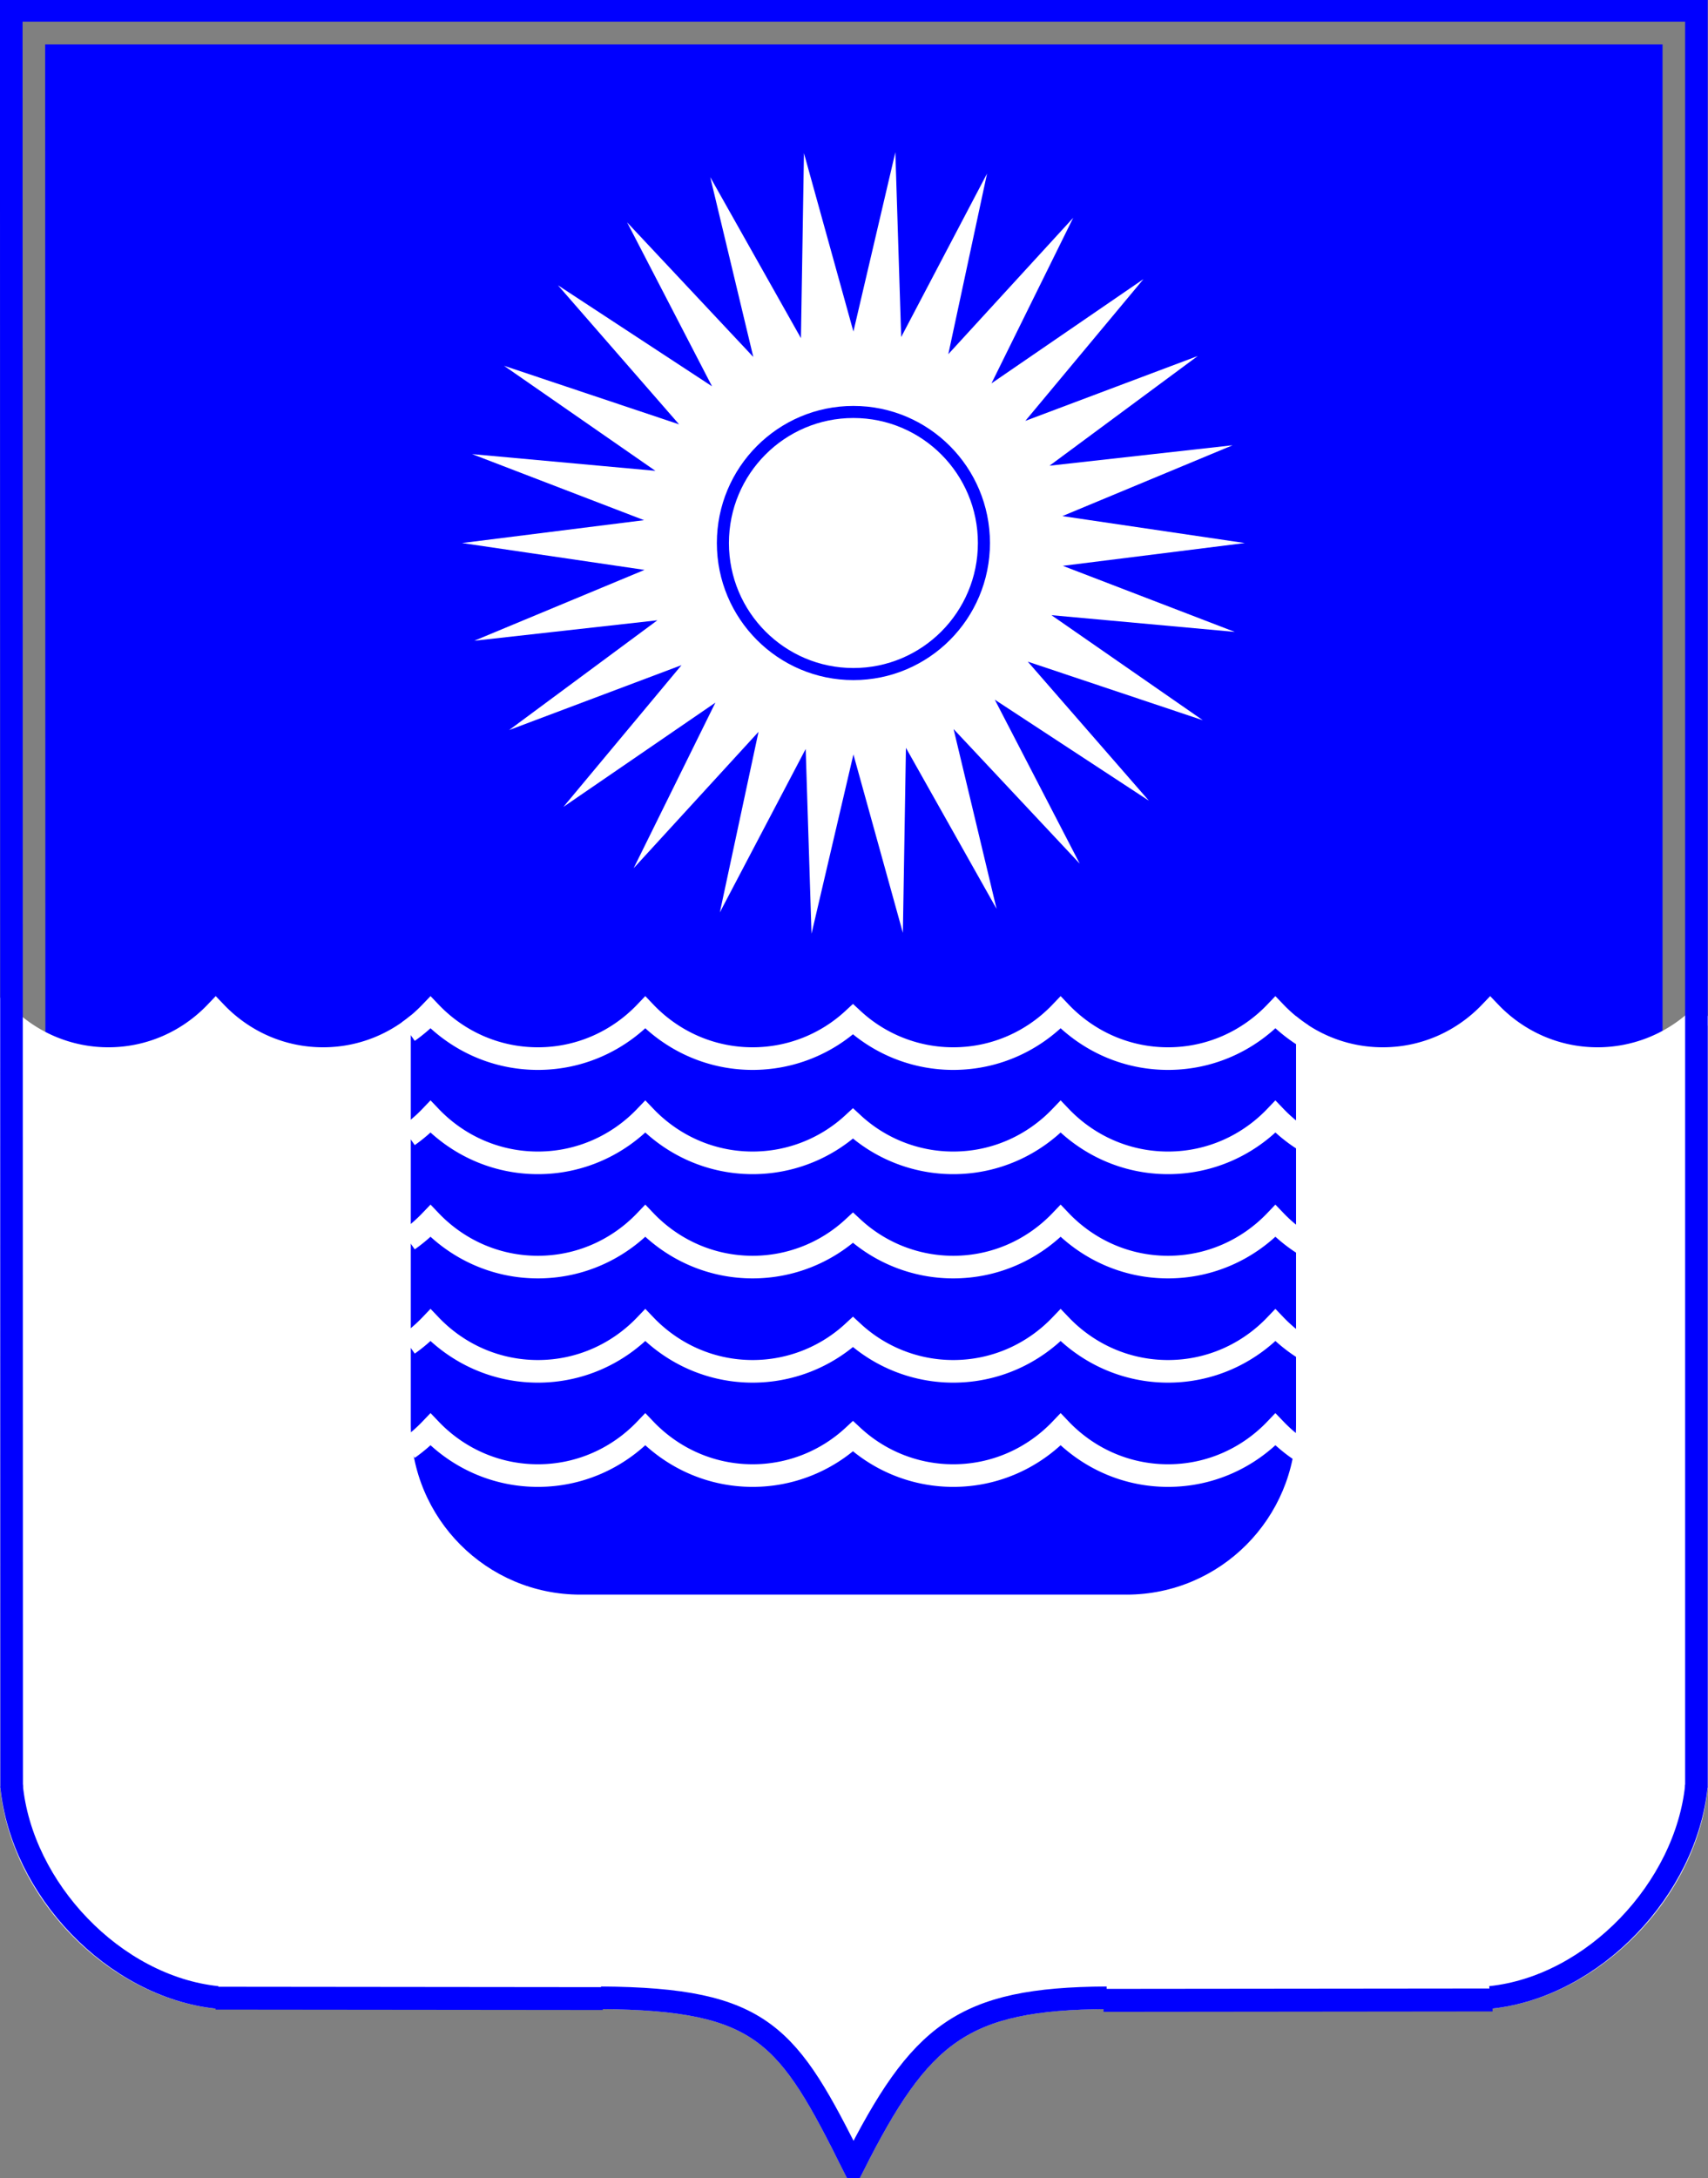
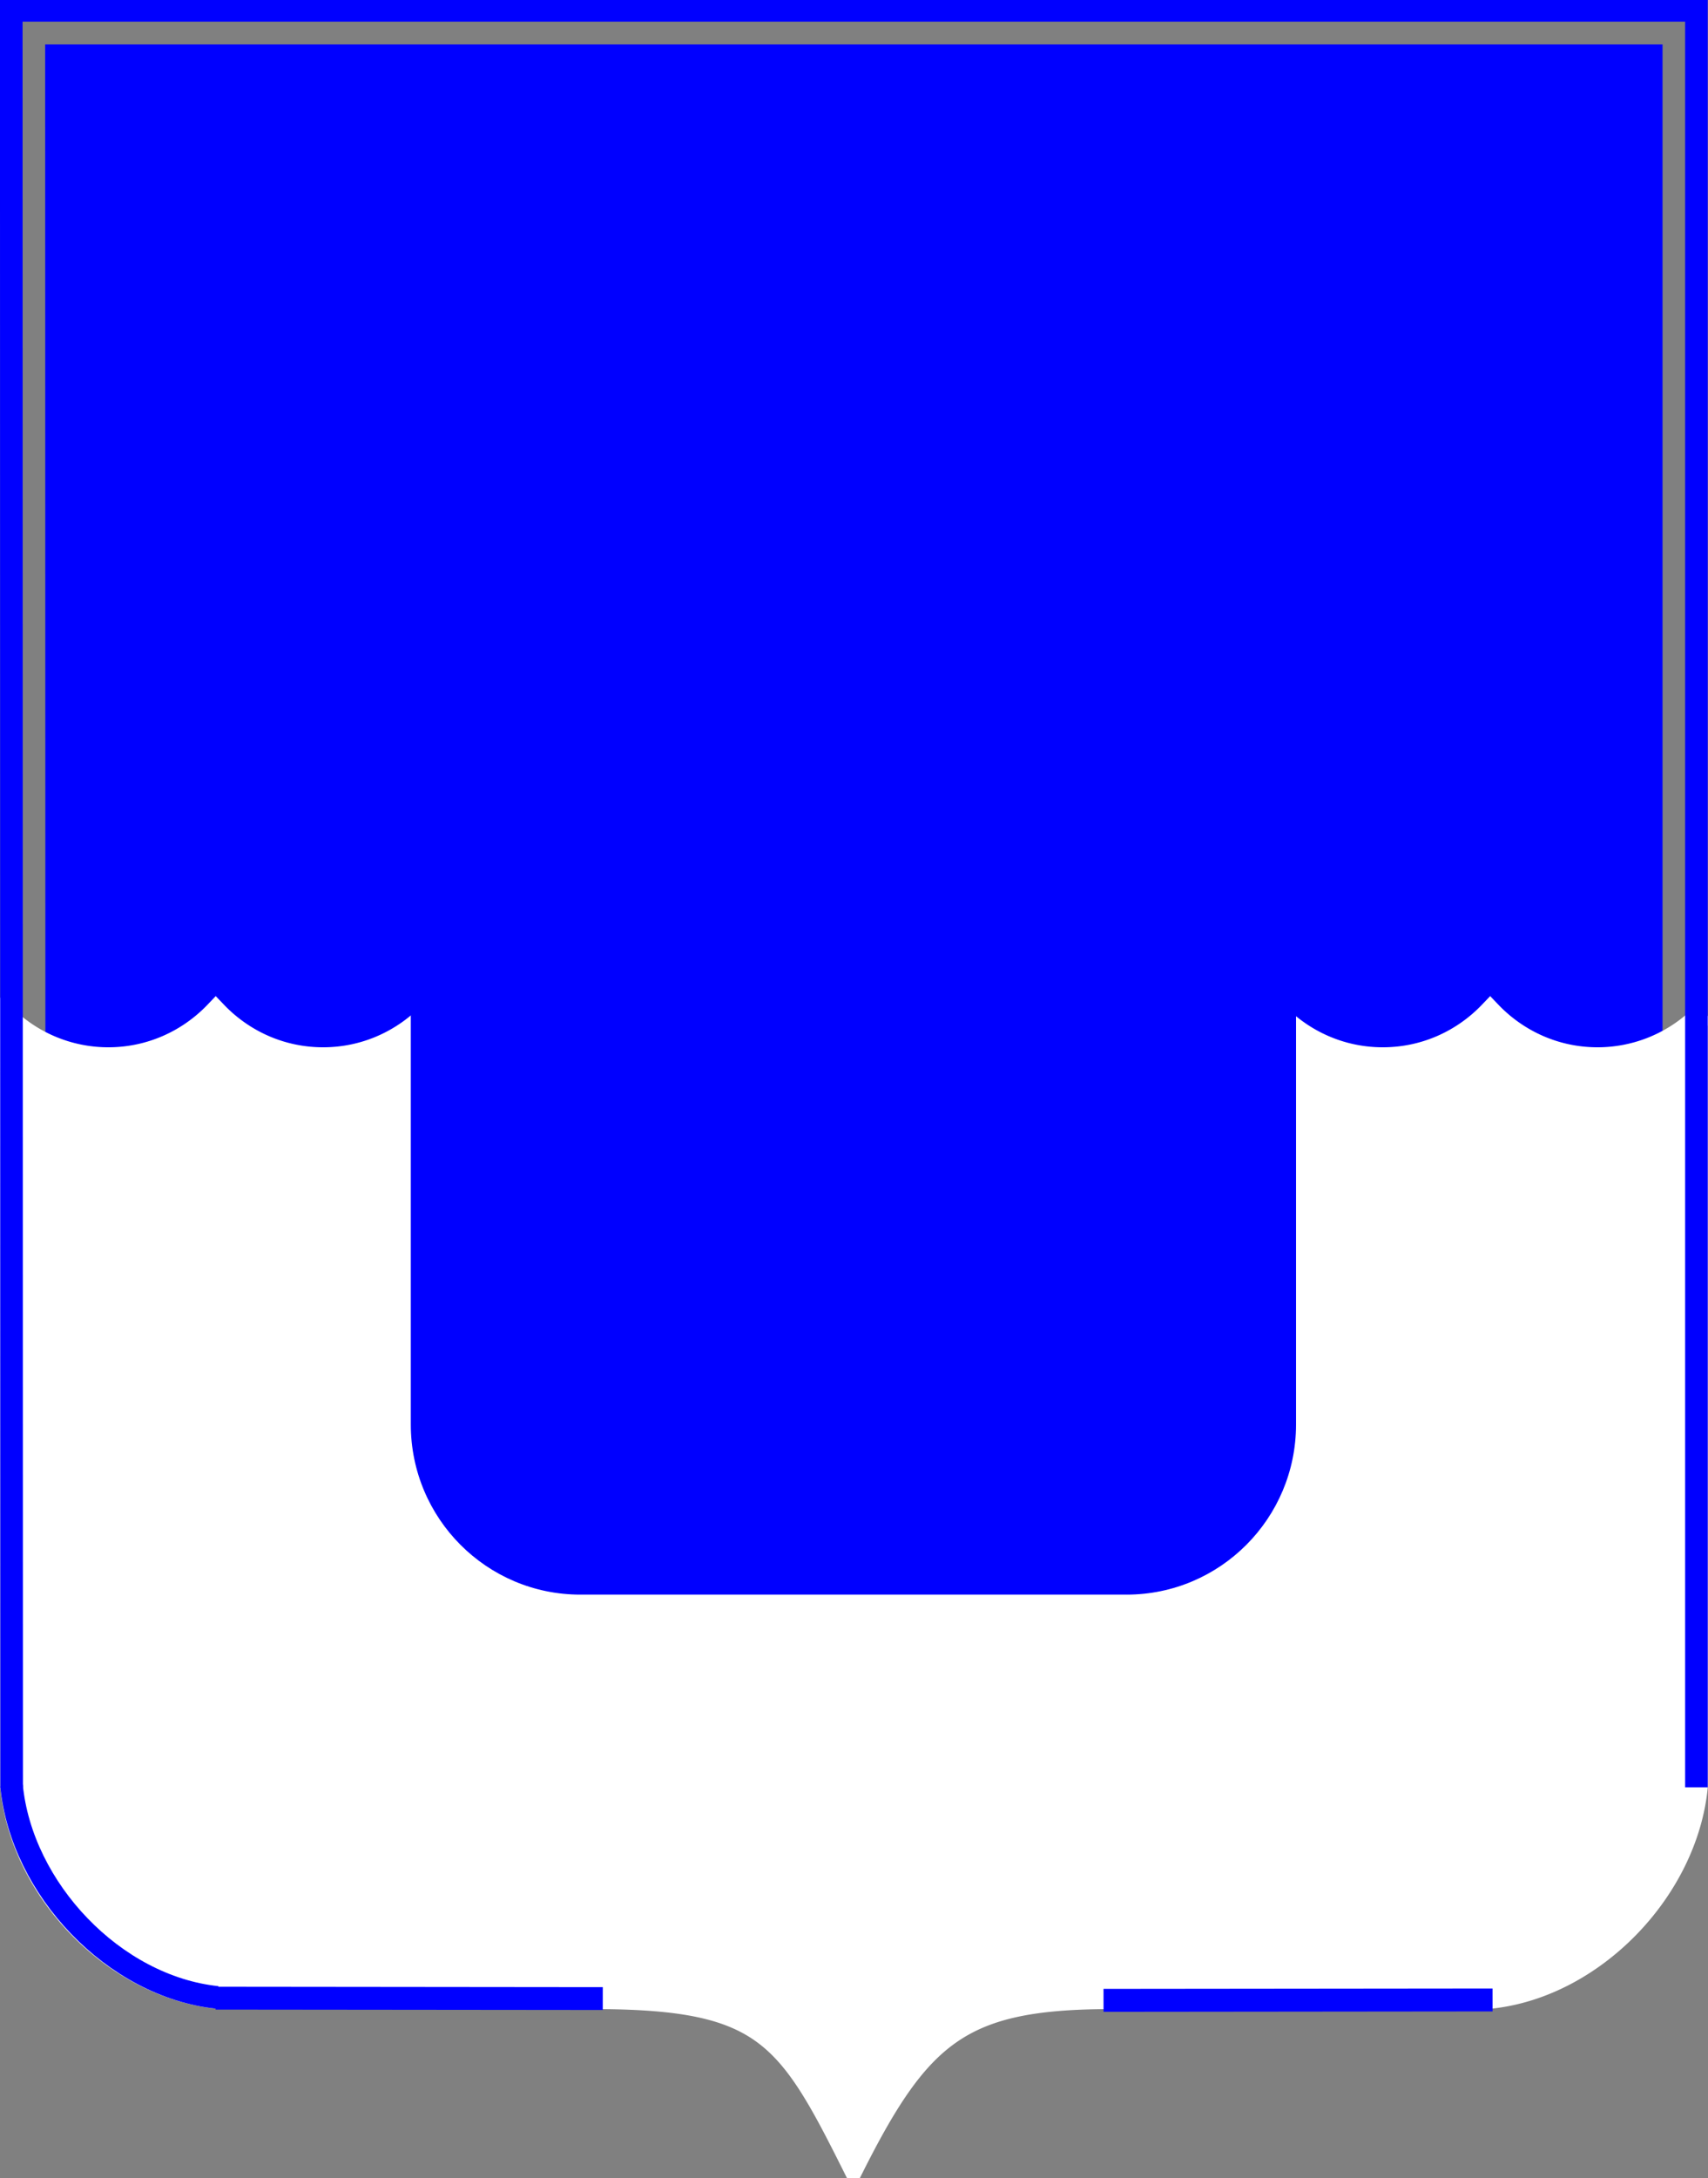
<svg xmlns="http://www.w3.org/2000/svg" version="1.0" width="470.88" height="600.17">
  <rect width="100%" height="100%" fill="#808080" stroke="none" />
-   <path d="M44.824 766.094c-.039-.004-.082-.016-.125-.02h-.254l.38.02z" transform="matrix(3.379 0 0 3.379 -90.267 -2050.73)" style="fill:#ff7f7f;fill-rule:evenodd;stroke-width:0;stroke-linecap:butt;stroke-linejoin:miter;stroke-miterlimit:2.613" />
  <path d="M44.824 766.094c-.039-.004-.082-.016-.125-.02h-.254l.38.02z" transform="matrix(3.379 0 0 3.379 -90.267 -2050.73)" style="fill:none;stroke:#ff7f7f;stroke-width:1.844;stroke-linecap:butt;stroke-linejoin:miter;stroke-miterlimit:2.613" />
  <path d="m161.438 752.645.019-.375c-.004.043-.016.082-.019.125v.25z" transform="matrix(3.379 0 0 3.379 -90.267 -2050.73)" style="fill:#ff7f7f;fill-rule:evenodd;stroke-width:0;stroke-linecap:butt;stroke-linejoin:miter;stroke-miterlimit:2.613" />
  <path d="m161.438 752.645.019-.375c-.004.043-.016.082-.019.125v.25z" transform="matrix(3.379 0 0 3.379 -90.267 -2050.73)" style="fill:none;stroke:#ff7f7f;stroke-width:1.844;stroke-linecap:butt;stroke-linejoin:miter;stroke-miterlimit:2.613" />
  <path d="M148.309 766.074h-.254c-.043.004-.082.016-.125.02l.379-.02z" transform="matrix(3.379 0 0 3.379 -90.267 -2050.73)" style="fill:#ff7f7f;fill-rule:evenodd;stroke-width:0;stroke-linecap:butt;stroke-linejoin:miter;stroke-miterlimit:2.613" />
  <path d="M148.309 766.074h-.254c-.043.004-.082.016-.125.02l.379-.02z" transform="matrix(3.379 0 0 3.379 -90.267 -2050.73)" style="fill:none;stroke:#ff7f7f;stroke-width:1.844;stroke-linecap:butt;stroke-linejoin:miter;stroke-miterlimit:2.613" />
  <path d="M31.352 752.641v-.239c-.004-.039-.016-.078-.02-.117l.02.356z" transform="matrix(3.379 0 0 3.379 -90.267 -2050.73)" style="fill:#ff7f7f;fill-rule:evenodd;stroke-width:0;stroke-linecap:butt;stroke-linejoin:miter;stroke-miterlimit:2.613" />
  <path d="M31.352 752.641v-.239c-.004-.039-.016-.078-.02-.117l.02.356z" transform="matrix(3.379 0 0 3.379 -90.267 -2050.73)" style="fill:none;stroke:#ff7f7f;stroke-width:1.844;stroke-linecap:butt;stroke-linejoin:miter;stroke-miterlimit:2.613" />
  <g style="fill:#00f;fill-opacity:1;fill-rule:evenodd;stroke-width:0;stroke-linecap:butt;stroke-linejoin:miter;stroke-miterlimit:2.613">
    <path d="m31.32 611.449.032 140.953c.71 6.7 6.78 12.911 13.347 13.672 2.871 0 31.055.031 31.074.031 11.95.09 16.313 2.594 20.645 9.747 4.578-7.02 9.629-9.684 20.57-9.747.016 0 28.196-.031 31.067-.031 6.554-.761 12.636-6.976 13.383-13.679V611.449H31.32z" style="fill:#00f;fill-opacity:1" transform="matrix(3.379 0 0 3.379 -90.267 -2050.73)" />
  </g>
  <g style="fill:none;stroke:#00f;stroke-width:1.844;stroke-linecap:butt;stroke-linejoin:miter;stroke-miterlimit:2.613;stroke-opacity:1">
    <path d="m31.32 611.449.032 140.953c.71 6.7 6.78 12.911 13.347 13.672 2.871 0 31.055.031 31.074.031 11.95.09 16.313 2.594 20.645 9.747 4.578-7.02 9.629-9.684 20.57-9.747.016 0 28.196-.031 31.067-.031 6.554-.761 12.636-6.976 13.383-13.679V611.449H31.32z" style="stroke:#00f;stroke-opacity:1" transform="matrix(3.379 0 0 3.379 -90.267 -2050.73)" />
  </g>
  <path d="M157.059 693.223c-3.446 0-6.551-1.45-8.762-3.762-2.211 2.312-5.313 3.762-8.762 3.762-3.445 0-6.551-1.45-8.762-3.762-2.21 2.312-5.312 3.762-8.761 3.762-3.446 0-6.551-1.45-8.762-3.762-2.211 2.312-5.312 3.762-8.762 3.762a12.04 12.04 0 0 1-8.18-3.203 12.057 12.057 0 0 1-8.183 3.203c-3.45 0-6.55-1.45-8.762-3.762-2.21 2.312-5.316 3.762-8.761 3.762-3.45 0-6.555-1.45-8.762-3.762-2.211 2.312-5.317 3.762-8.762 3.762-3.45 0-6.55-1.45-8.762-3.762-2.21 2.312-5.316 3.762-8.761 3.762a12.05 12.05 0 0 1-7.918-2.961l.027 62.383c.816 8.414 8.355 16.246 16.777 17.128l31.305.032c13.32.097 15.277 3.047 20.598 13.691 5.453-10.808 8.879-13.625 20.664-13.691l31.305-.032c8.421-.882 15.964-8.746 16.812-17.128v-62.516a12.059 12.059 0 0 1-8.066 3.094z" transform="matrix(3.379 0 0 3.379 -90.267 -2050.73)" style="fill:#fff;fill-rule:evenodd;stroke-width:0;stroke-linecap:butt;stroke-linejoin:miter;stroke-miterlimit:2.613" />
  <path d="M157.059 693.223c-3.446 0-6.551-1.45-8.762-3.762-2.211 2.312-5.313 3.762-8.762 3.762-3.445 0-6.551-1.45-8.762-3.762-2.21 2.312-5.312 3.762-8.761 3.762-3.446 0-6.551-1.45-8.762-3.762-2.211 2.312-5.312 3.762-8.762 3.762a12.04 12.04 0 0 1-8.18-3.203 12.057 12.057 0 0 1-8.183 3.203c-3.45 0-6.55-1.45-8.762-3.762-2.21 2.312-5.316 3.762-8.761 3.762-3.45 0-6.555-1.45-8.762-3.762-2.211 2.312-5.317 3.762-8.762 3.762-3.45 0-6.55-1.45-8.762-3.762-2.21 2.312-5.316 3.762-8.761 3.762a12.05 12.05 0 0 1-7.918-2.961l.027 62.383c.816 8.414 8.355 16.246 16.777 17.128l31.305.032c13.32.097 15.277 3.047 20.598 13.691 5.453-10.808 8.879-13.625 20.664-13.691l31.305-.032c8.421-.882 15.964-8.746 16.812-17.128v-62.516a12.059 12.059 0 0 1-8.066 3.094z" transform="matrix(3.379 0 0 3.379 -90.267 -2050.73)" style="fill:none;stroke:#fff;stroke-width:1.844;stroke-linecap:butt;stroke-linejoin:miter;stroke-miterlimit:2.613" />
  <g style="fill:#00f;fill-opacity:1;fill-rule:evenodd;stroke-width:0;stroke-linecap:butt;stroke-linejoin:miter;stroke-miterlimit:2.613">
    <path d="M118.629 736.93c7.637 0 13.828-6.211 13.828-13.875v-37.047c0-7.66-6.191-13.875-13.828-13.875H74.062c-7.64 0-13.831 6.215-13.831 13.875v37.047c0 7.664 6.19 13.875 13.831 13.875h44.567z" style="fill:#00f;fill-opacity:1" transform="matrix(3.379 0 0 3.379 -90.267 -2050.73)" />
  </g>
  <g style="fill:none;stroke:#00f;stroke-width:1.844;stroke-linecap:butt;stroke-linejoin:miter;stroke-miterlimit:2.613;stroke-opacity:1">
    <path d="m117.008 769.805 31.305-.032" style="stroke:#00f;stroke-opacity:1" transform="matrix(3.426 0 0 3.426 -96.636 -2086.21)" />
  </g>
  <g style="fill:none;stroke:#00f;stroke-width:1.844;stroke-linecap:butt;stroke-linejoin:miter;stroke-miterlimit:2.613;stroke-opacity:1">
-     <path d="M148.313 769.773c8.421-.882 15.964-8.88 16.812-17.261" style="stroke:#00f;stroke-opacity:1" transform="matrix(3.379 0 0 3.379 -90.267 -2050.73)" />
-   </g>
+     </g>
  <g style="fill:none;stroke:#00f;stroke-width:1.844;stroke-linecap:butt;stroke-linejoin:miter;stroke-miterlimit:2.613;stroke-opacity:1">
    <path d="M165.125 752.645V607.746H27.633l.031 144.899" style="stroke:#00f;stroke-opacity:1" transform="matrix(3.379 0 0 3.379 -90.267 -2050.73)" />
  </g>
  <g style="fill:none;stroke:#00f;stroke-width:1.844;stroke-linecap:butt;stroke-linejoin:miter;stroke-miterlimit:2.613;stroke-opacity:1">
    <path d="M27.655 752.504c.816 8.414 8.364 16.387 16.786 17.269" style="stroke:#00f;stroke-opacity:1" transform="matrix(3.379 0 0 3.379 -90.267 -2050.73)" />
  </g>
  <g style="fill:none;stroke:#00f;stroke-width:1.844;stroke-linecap:butt;stroke-linejoin:miter;stroke-miterlimit:2.613;stroke-opacity:1">
    <path d="m44.441 769.773 31.305.032" transform="matrix(3.41 0 0 3.41 -92.114 -2074.383)" style="stroke:#00f;stroke-opacity:1" />
  </g>
  <g style="fill:none;stroke:#00f;stroke-width:1.844;stroke-linecap:butt;stroke-linejoin:miter;stroke-miterlimit:2.613;stroke-opacity:1">
-     <path d="M75.746 769.805c13.32.097 15.277 3.047 20.598 13.691 5.453-10.808 8.879-13.625 20.664-13.691" style="stroke:#00f;stroke-opacity:1" transform="matrix(3.379 0 0 3.379 -90.267 -2050.73)" />
-   </g>
-   <path d="M132.961 691.273a12.474 12.474 0 0 1-2.188-1.812c-2.21 2.312-5.312 3.762-8.761 3.762-3.446 0-6.551-1.45-8.762-3.762-2.211 2.312-5.312 3.762-8.762 3.762a12.04 12.04 0 0 1-8.18-3.203 12.057 12.057 0 0 1-8.183 3.203c-3.45 0-6.55-1.45-8.762-3.762-2.21 2.312-5.316 3.762-8.761 3.762-3.45 0-6.555-1.45-8.762-3.762a12.37 12.37 0 0 1-1.817 1.562M132.961 699.773a12.474 12.474 0 0 1-2.188-1.812c-2.21 2.312-5.312 3.762-8.761 3.762-3.446 0-6.551-1.45-8.762-3.762-2.211 2.312-5.312 3.762-8.762 3.762a12.04 12.04 0 0 1-8.18-3.203 12.057 12.057 0 0 1-8.183 3.203c-3.45 0-6.55-1.45-8.762-3.762-2.21 2.312-5.316 3.762-8.761 3.762-3.45 0-6.555-1.45-8.762-3.762a12.31 12.31 0 0 1-1.817 1.562M132.961 708.273a12.474 12.474 0 0 1-2.188-1.812c-2.21 2.312-5.312 3.762-8.761 3.762-3.446 0-6.551-1.45-8.762-3.762-2.211 2.312-5.312 3.762-8.762 3.762a12.04 12.04 0 0 1-8.18-3.203 12.057 12.057 0 0 1-8.183 3.203c-3.45 0-6.55-1.45-8.762-3.762-2.21 2.312-5.316 3.762-8.761 3.762-3.45 0-6.555-1.45-8.762-3.762a12.31 12.31 0 0 1-1.817 1.562M132.961 716.773a12.474 12.474 0 0 1-2.188-1.812c-2.21 2.312-5.312 3.762-8.761 3.762-3.446 0-6.551-1.45-8.762-3.762-2.211 2.312-5.312 3.762-8.762 3.762a12.04 12.04 0 0 1-8.18-3.203 12.057 12.057 0 0 1-8.183 3.203c-3.45 0-6.55-1.45-8.762-3.762-2.21 2.312-5.316 3.762-8.761 3.762-3.45 0-6.555-1.45-8.762-3.762a12.31 12.31 0 0 1-1.817 1.562M132.961 725.273a12.474 12.474 0 0 1-2.188-1.812c-2.21 2.312-5.312 3.762-8.761 3.762-3.446 0-6.551-1.45-8.762-3.762-2.211 2.312-5.312 3.762-8.762 3.762a12.04 12.04 0 0 1-8.18-3.203 12.057 12.057 0 0 1-8.183 3.203c-3.45 0-6.55-1.45-8.762-3.762-2.21 2.312-5.316 3.762-8.761 3.762-3.45 0-6.555-1.45-8.762-3.762a12.31 12.31 0 0 1-1.817 1.562" transform="matrix(3.379 0 0 3.379 -90.267 -2050.73)" style="fill:none;stroke:#fff;stroke-width:1.844;stroke-linecap:butt;stroke-linejoin:miter;stroke-miterlimit:2.613" />
-   <path d="m96.344 668.422 4.035 14.547.25-15.086 7.394 13.129-3.507-14.66 10.293 10.976-6.93-13.371 12.574 8.238-9.883-11.34 14.282 4.778-12.352-8.567 14.957 1.364-14.027-5.387 14.847-1.859-14.886-2.196 13.89-5.777-14.937 1.668 12.094-8.945-14.067 5.289 9.637-11.559-12.399 8.5 6.668-13.5-10.191 11.121 3.16-14.726-7.004 13.328-.476-15.067-3.422 14.621-4.035-14.546-.246 15.085-7.399-13.128 3.512 14.66-10.297-10.977 6.93 13.371-12.57-8.238 9.882 11.34-14.285-4.778 12.352 8.567-14.954-1.363 14.028 5.386-14.852 1.864 14.89 2.191-13.89 5.777 14.938-1.668-12.094 8.95 14.066-5.293-9.636 11.558 12.398-8.5-6.668 13.5 10.188-11.121-3.157 14.727 7.004-13.328.477 15.066 3.418-14.621z" transform="matrix(3.379 0 0 3.379 -90.267 -2050.73)" style="fill:#fff;fill-rule:evenodd;stroke-width:0;stroke-linecap:butt;stroke-linejoin:miter;stroke-miterlimit:2.613" />
+     </g>
  <g style="fill:none;stroke:#00f;stroke-width:.985;stroke-linecap:butt;stroke-linejoin:miter;stroke-miterlimit:2.613;stroke-opacity:1">
    <path d="M96.344 661.867c5.883 0 10.648-4.785 10.648-10.683 0-5.903-4.765-10.688-10.648-10.688-5.88 0-10.649 4.785-10.649 10.688 0 5.898 4.77 10.683 10.649 10.683" style="stroke:#00f;stroke-opacity:1" transform="matrix(3.379 0 0 3.379 -90.267 -2050.73)" />
  </g>
</svg>